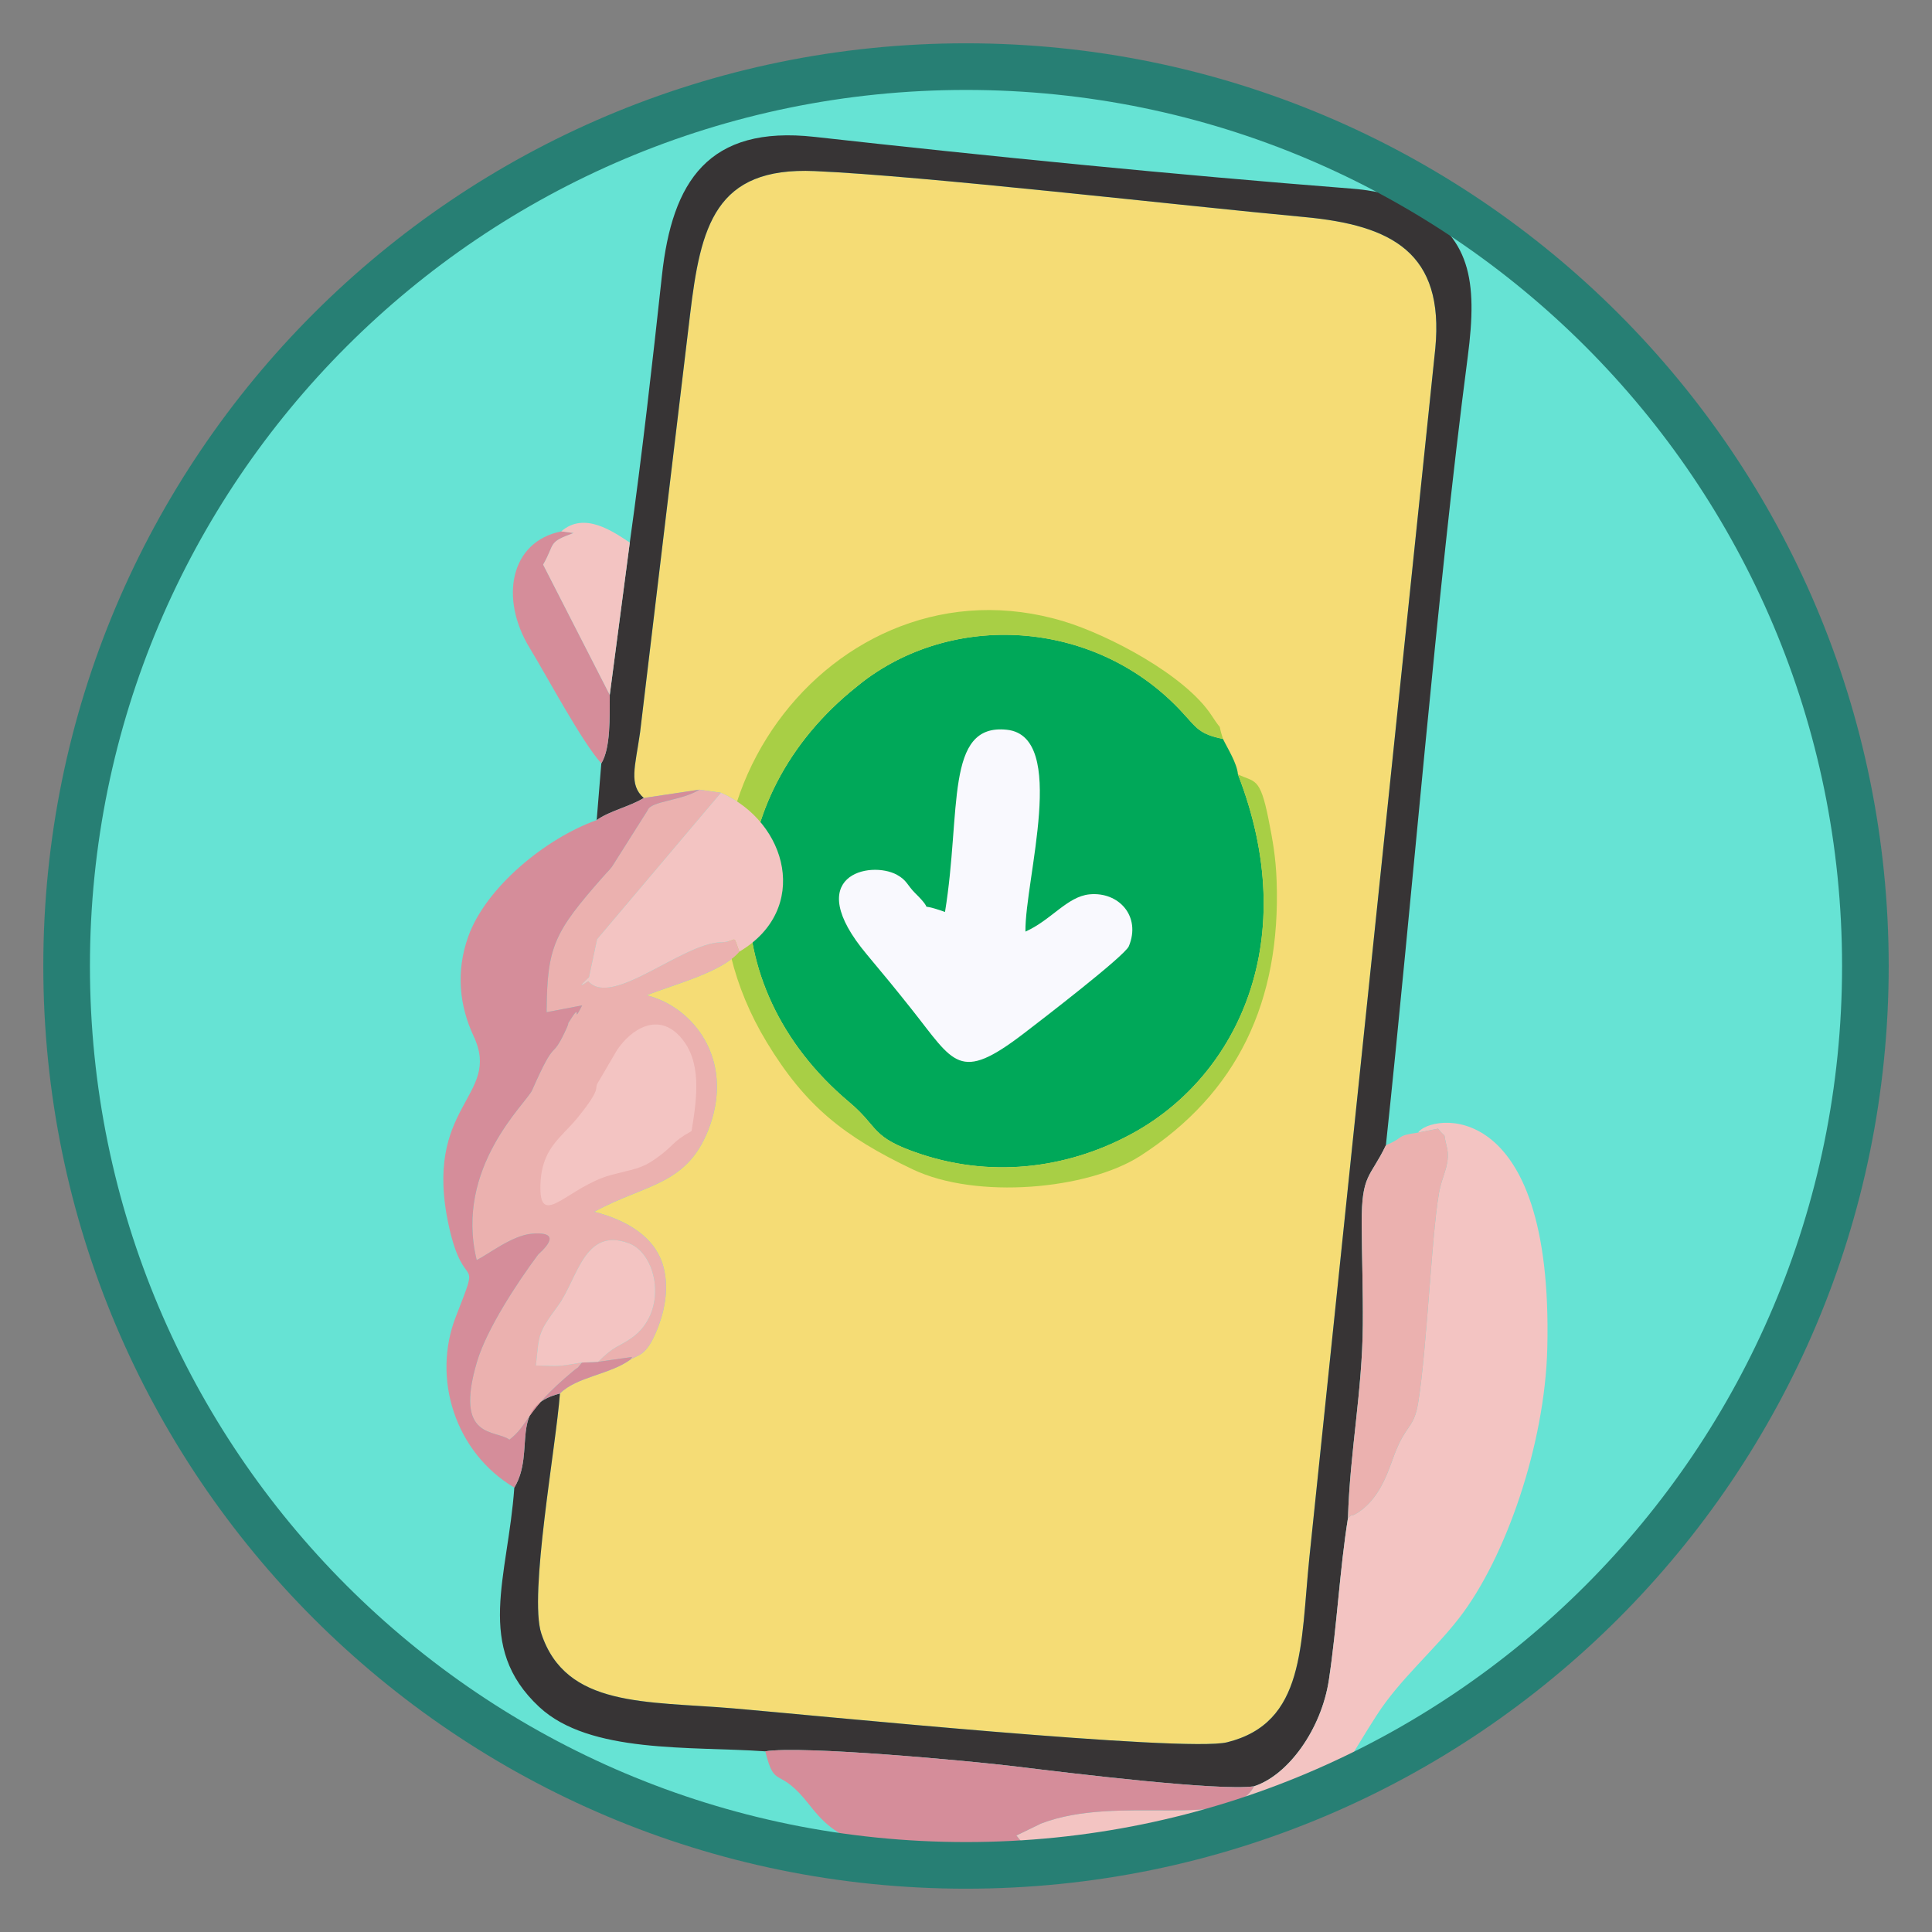
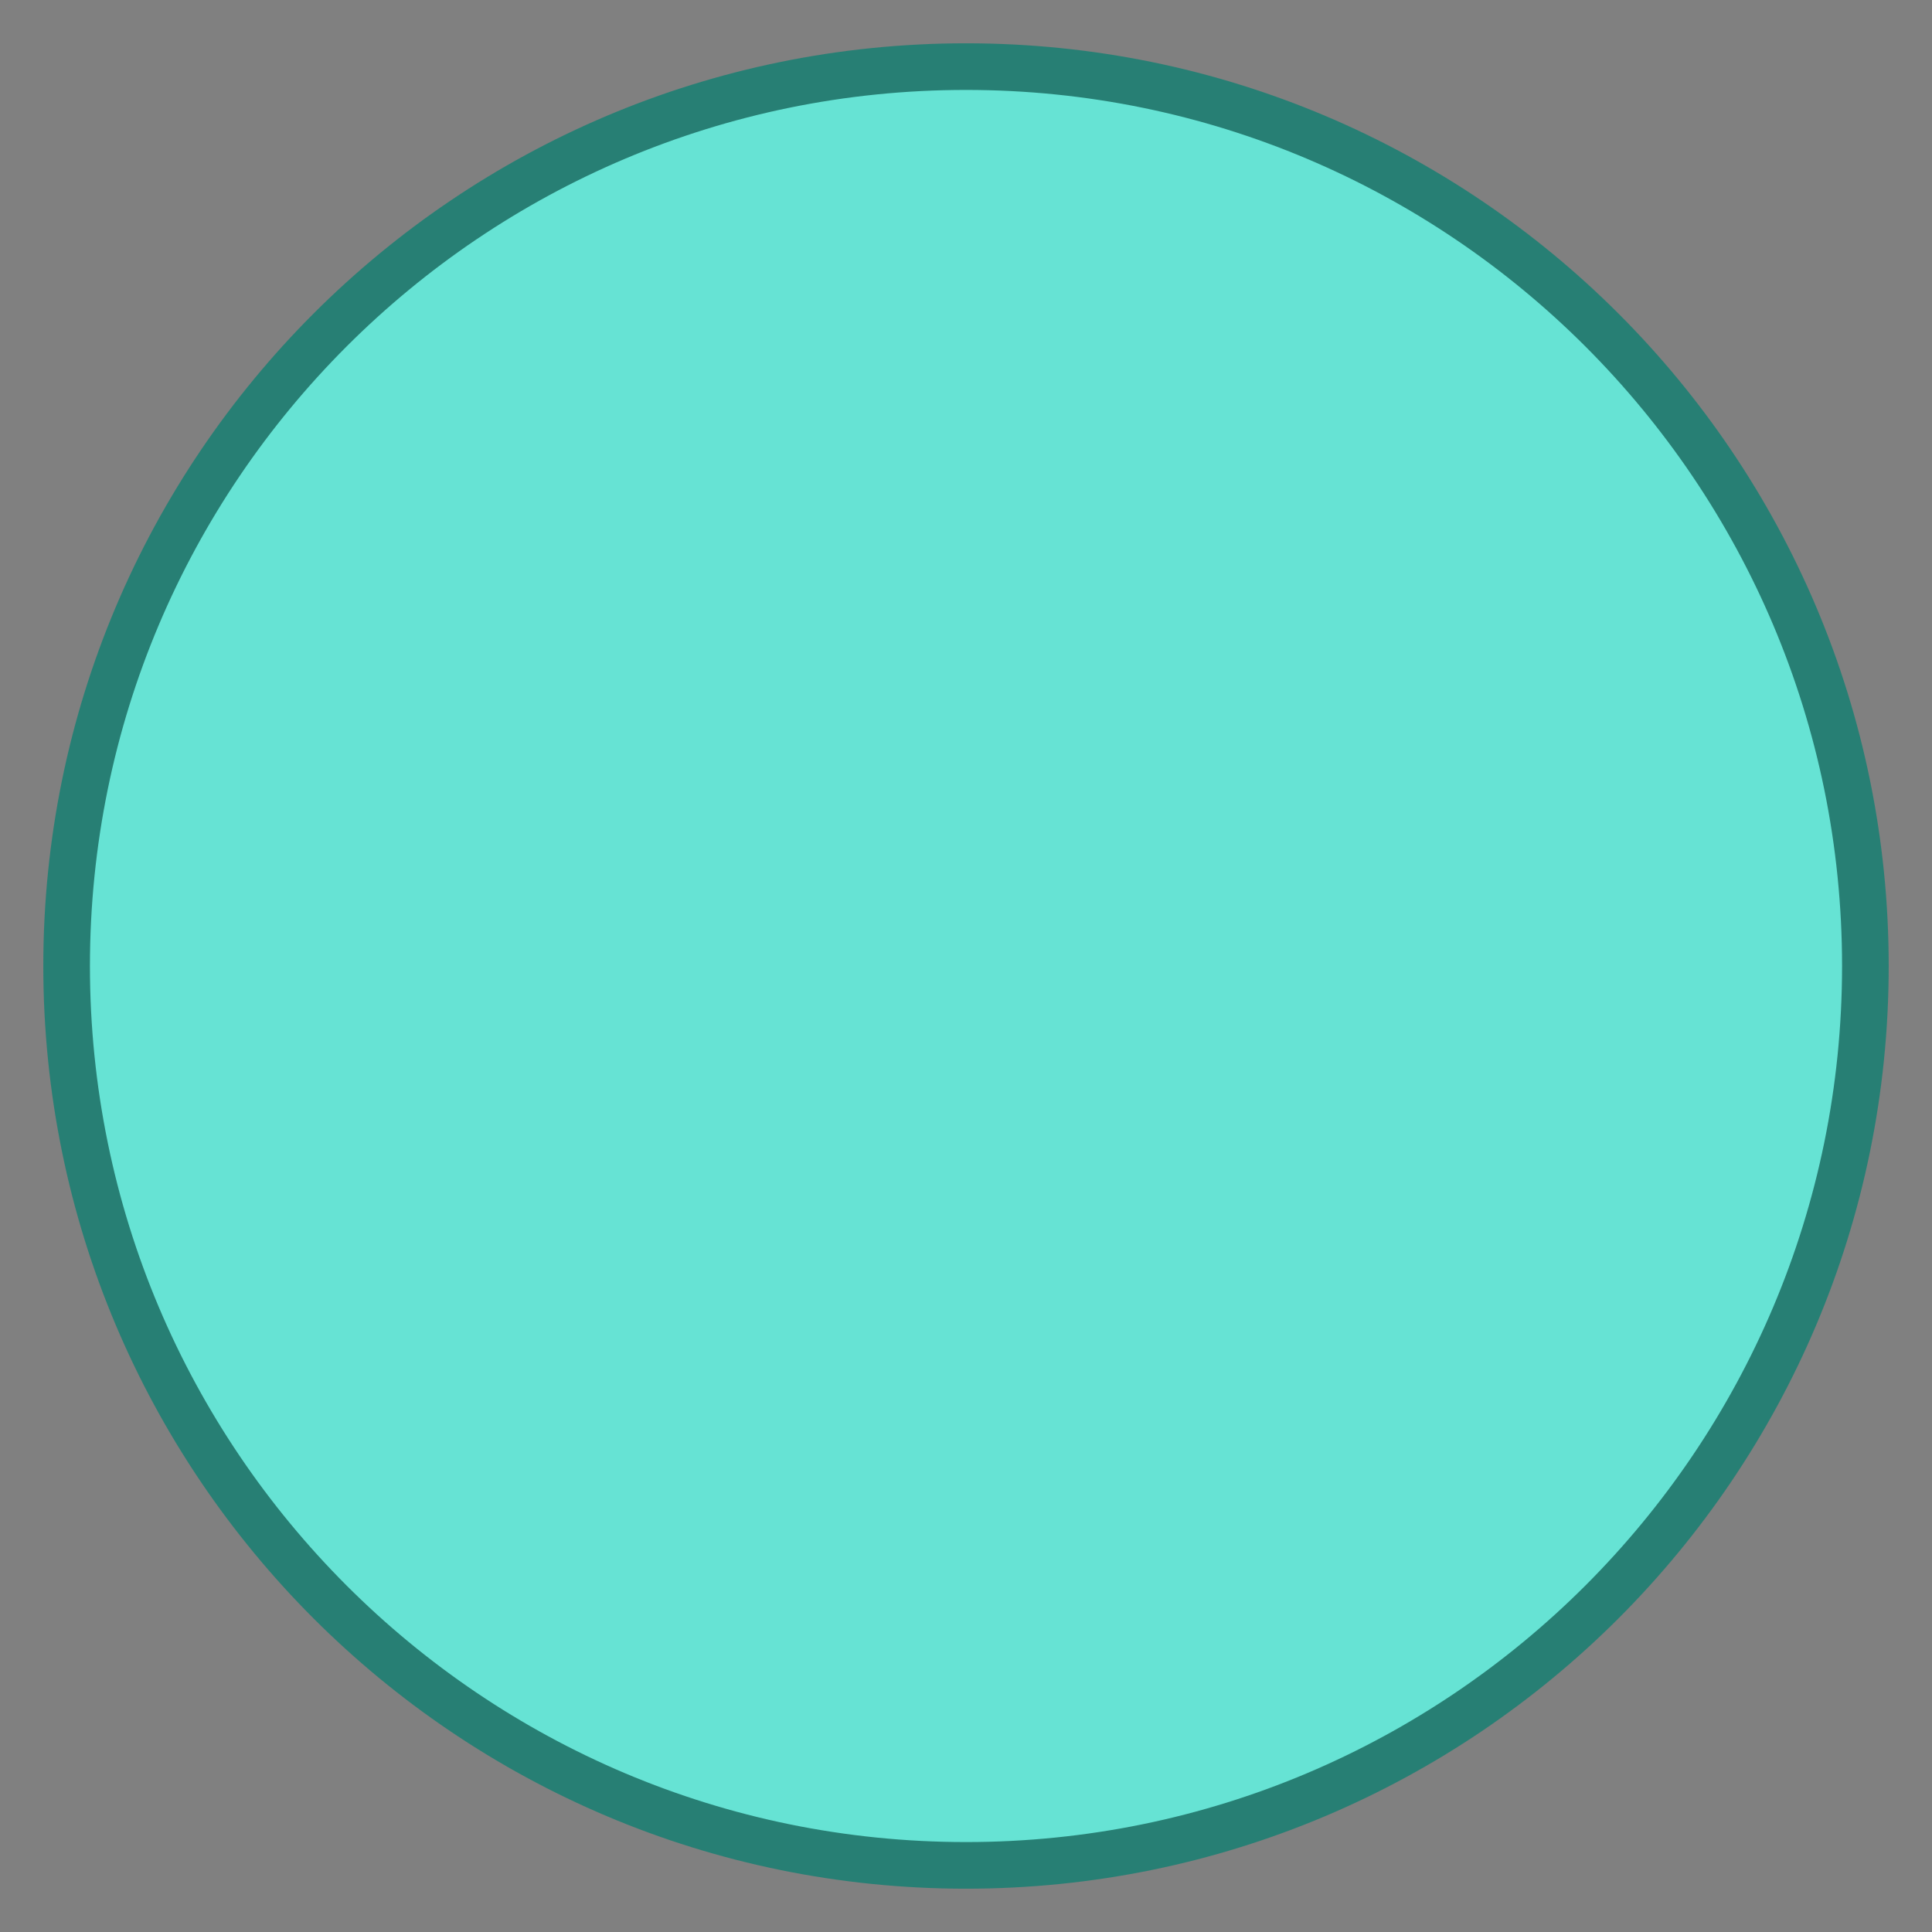
<svg xmlns="http://www.w3.org/2000/svg" xml:space="preserve" width="290px" height="290px" version="1.1" style="shape-rendering:geometricPrecision; text-rendering:geometricPrecision; image-rendering:optimizeQuality; fill-rule:evenodd; clip-rule:evenodd" viewBox="0 0 290 290">
  <rect x="0" y="0" width="290" height="290" fill="#808080" stroke="none" />
  <defs>
    <style type="text/css">
   
    .str0 {stroke:#277F74;stroke-width:7;stroke-miterlimit:22.926}
    .fil9 {fill:none;fill-rule:nonzero}
    .fil5 {fill:#373435}
    .fil4 {fill:#A8CF45}
    .fil2 {fill:#00A859}
    .fil0 {fill:#66E3D4}
    .fil8 {fill:#D58D9A}
    .fil7 {fill:#EBB1AF}
    .fil6 {fill:#F3C4C2}
    .fil1 {fill:#F5DC75}
    .fil3 {fill:#F9F9FE}
   
  </style>
    <clipPath id="id0" style="clip-rule:nonzero">
-       <path d="M145 10c74.559,0 135,60.441 135,135 0,74.558 -60.441,135 -135,135 -74.559,0 -135,-60.442 -135,-135 0,-74.559 60.441,-135 135,-135z" />
-     </clipPath>
+       </clipPath>
  </defs>
  <g id="Capa_x0020_1">
    <g id="_1828446349040">
      <path class="fil0" d="M145 10c74.559,0 135,60.441 135,135 0,74.558 -60.441,135 -135,135 -74.559,0 -135,-60.442 -135,-135 0,-74.559 60.441,-135 135,-135z" />
      <g>
   </g>
      <g style="clip-path:url(#id0)">
        <g id="_1828446349280">
          <path class="fil1" d="M96.63 119.783l8.334 -1.25 3.249 0.46c10.055,4.425 13.451,17.529 2.772,23.853 -2.628,3.106 -9.71,4.876 -13.909,6.547 7.062,1.797 12.991,9.569 9.51,19.483 -3.21,9.142 -9.606,8.733 -17.385,13.018 4.705,1.216 9.222,3.668 10.423,8.419 0.753,2.978 0.181,6.057 -0.66,8.383 -1.735,4.798 -2.951,4.573 -4.304,5.357 -3.085,2.28 -8.12,2.596 -10.614,5.121 -0.564,7.864 -4.692,30.27 -2.791,36.023 3.68,11.14 15.709,10.127 28.868,11.241 11.186,0.948 67.798,6.637 74.064,5.085 11.761,-2.913 11.008,-14.514 12.352,-27.7l18.906 -181.539c1.358,-14.321 -6.471,-18.481 -19.665,-19.706 -19.027,-1.767 -57.036,-6.176 -73.494,-6.898 -14.957,-0.656 -17.119,8.239 -18.715,21.617l-7.493 62.638c-0.741,5.188 -1.733,7.826 0.552,9.848z" />
          <path class="fil2" d="M185.817 116.228c-0.136,-1.67 -1.556,-3.887 -2.242,-5.308 -3.508,-0.74 -3.852,-1.527 -6.045,-3.925 -12.59,-13.764 -33.749,-15.446 -47.899,-4.753l-1.035 0.826c-20.92,16.659 -22.06,44.779 -1.122,62.37 4.597,3.863 3.095,5.257 10.702,7.785 11.465,3.81 22.899,1.852 32.035,-3.221 15.65,-8.691 25.251,-29.022 15.606,-53.774z" />
          <path class="fil3" d="M141.849 136.888c-4.931,-1.753 -1.019,0.567 -4.495,-2.841 -1.14,-1.119 -1.205,-1.906 -2.715,-2.735 -4.002,-2.198 -14.513,0.048 -4.513,11.969 2.511,2.995 4.282,5.149 6.684,8.174 6.455,8.131 7.124,11.127 16.855,3.678 2.359,-1.806 15.172,-11.636 15.779,-13.103 1.863,-4.504 -1.517,-8.211 -5.904,-7.785 -3.351,0.325 -5.757,3.879 -9.618,5.593 -0.096,-7.796 6.451,-29.301 -2.78,-30.299 -9.367,-1.012 -6.821,12.24 -9.293,27.349z" />
-           <path class="fil4" d="M185.817 116.228c9.645,24.752 0.044,45.083 -15.606,53.774 -9.136,5.073 -20.57,7.031 -32.035,3.221 -7.607,-2.528 -6.105,-3.922 -10.702,-7.785 -20.938,-17.591 -19.798,-45.711 1.122,-62.37l1.035 -0.826c14.15,-10.693 35.309,-9.011 47.899,4.753 2.193,2.398 2.537,3.185 6.045,3.925 -1.003,-3.168 0.269,-0.485 -1.686,-3.492 -3.964,-6.099 -15.524,-12.143 -22.219,-14.163 -34.703,-10.472 -64.913,29.613 -44.576,63.179 5.807,9.584 11.58,14.154 21.885,19.071 9.6,4.581 26.312,3.041 34.155,-1.993 14.682,-9.424 21.112,-23.285 20.495,-41.226 -0.127,-3.684 -0.607,-6.238 -1.229,-9.366 -1.285,-6.467 -2.099,-5.451 -4.583,-6.702z" />
-           <path class="fil5" d="M94.535 81.441l-3.007 22.869c-0.027,3.244 0.155,7.963 -1.269,10.279l-0.694 8.512c1.95,-1.401 4.925,-2.001 7.065,-3.318 -2.285,-2.022 -1.293,-4.66 -0.552,-9.848l7.493 -62.638c1.596,-13.378 3.758,-22.273 18.715,-21.617 16.458,0.722 54.467,5.131 73.494,6.898 13.194,1.225 21.023,5.385 19.665,19.706l-18.906 181.539c-1.344,13.186 -0.591,24.787 -12.352,27.7 -6.266,1.552 -62.878,-4.137 -74.064,-5.085 -13.159,-1.114 -25.188,-0.101 -28.868,-11.241 -1.901,-5.753 2.227,-28.159 2.791,-36.023 -7.851,1.949 -3.542,8.643 -6.845,14.121 -0.955,13.521 -6.002,23.861 3.74,32.926 7.577,7.051 22.653,5.869 33.927,6.66 5.418,-0.902 30.866,1.44 37.686,2.28 8.277,1.018 30.454,3.709 35.681,2.968 5.097,-1.635 10.124,-8.532 11.243,-16.012 1.221,-8.157 1.625,-16.574 2.856,-24.241 0.312,-10.196 2.151,-18.956 2.232,-29.047 0.041,-5.098 -0.145,-10.113 -0.168,-15.191 -0.034,-7.481 1.295,-6.838 3.632,-11.736 3.943,-36.969 7.61,-82.595 12.284,-118.346 1.526,-11.666 0.357,-18.031 -8.418,-22.864 -2.822,-1.555 -5.798,-2.129 -9.104,-2.387 -26.379,-2.064 -54.437,-4.855 -80.503,-7.759 -15.977,-1.781 -21.396,6.696 -22.926,20.784 -1.444,13.295 -2.992,26.988 -4.828,40.111z" />
          <path class="fil6" d="M202.334 227.876c-1.231,7.667 -1.635,16.084 -2.856,24.241 -1.119,7.48 -6.146,14.377 -11.243,16.012 -3.495,6.699 -20.294,1.085 -31.984,5.599l-3.691 1.793c5.501,6.474 -0.145,7.146 6.922,7.247l-4.86 0.185c1.761,1.539 -1.101,0.127 1.771,0.864 0.96,0.246 2.23,0.346 3.238,0.393 7.025,0.331 12.633,-0.116 18.742,-1.788 7.255,-1.986 12.751,-5.086 17.255,-9.37 4.596,-4.372 7.281,-9.819 11.053,-15.644 3.489,-5.391 8.462,-9.545 12.306,-14.489 7.045,-9.062 12.909,-26.15 13.267,-40.513 0.957,-38.341 -17.701,-35.091 -19.391,-32.4l2.993 -0.585c1.496,1.847 0.621,-0.023 1.305,2.688 0.563,2.227 -0.427,3.921 -0.951,5.98 -1.204,4.725 -1.981,24.267 -3.324,32.381 -0.585,3.535 -1.453,3.239 -2.898,6.254 -0.977,2.04 -1.366,3.983 -2.658,6.358 -1.91,3.511 -4.317,4.4 -4.318,4.399 -0.112,-0.188 -0.458,0.253 -0.678,0.395z" />
          <path class="fil7" d="M87.348 204.528c-4.065,0.641 -2.995,0.548 -6.905,0.437 0.502,-4.841 0.264,-4.813 3.338,-9.002 2.893,-3.944 3.88,-11.828 10.582,-9.356 4.366,1.61 5.955,10.295 0.509,14.18 -2.035,1.451 -2.57,1.101 -5.081,3.624l5.087 -0.725 -0.218 0.367c1.353,-0.784 2.569,-0.559 4.304,-5.357 0.841,-2.326 1.413,-5.405 0.66,-8.383 -1.201,-4.751 -5.718,-7.203 -10.423,-8.419 7.779,-4.285 14.175,-3.876 17.385,-13.018 3.481,-9.914 -2.448,-17.686 -9.51,-19.483 4.199,-1.671 11.281,-3.441 13.909,-6.547 -1.107,-2.934 -0.171,-1.455 -2.795,-1.399 -5.789,0.123 -16.395,9.903 -19.894,5.82 -2.302,1.566 0.105,-0.518 0.119,-0.584l1.21 -5.703 18.588 -21.987 -3.249 -0.46c-2.59,1.672 -7.289,1.685 -7.75,3.098l-5.351 8.46c-0.895,1.104 -0.271,0.302 -1.244,1.406 -7.451,8.449 -8.509,10.533 -8.567,20.435l5.332 -1.024c-1.634,3.212 0.002,-0.618 -1.641,1.966 -0.925,1.452 0.001,-0.029 -0.827,1.756 -2.279,4.905 -1.333,0.579 -5.041,9.016 -0.849,1.933 -11.692,11.605 -8.322,25.484 1.648,-0.774 5.314,-3.709 8.297,-3.947 5.244,-0.419 1.121,2.87 0.898,3.17 -3.055,4.098 -7.684,11.126 -9.142,16.037 -3.51,11.818 2.843,10.143 4.859,11.714 3.053,-2.398 2.185,-4.121 9.422,-10.177 1.329,-1.113 0.432,-0.116 1.461,-1.399z" />
-           <path class="fil8" d="M96.63 119.783c-2.14,1.317 -5.115,1.917 -7.065,3.318 -7.673,2.732 -16.682,10.128 -19.301,17.535 -1.844,5.217 -1.314,10.332 0.84,14.921 4.279,9.119 -7.807,10.23 -3.693,28.644 2.306,10.321 4.916,3.437 1.016,13.427 -3.631,9.3 -0.089,20.416 8.774,25.667 3.303,-5.478 -1.006,-12.172 6.845,-14.121 2.494,-2.525 7.529,-2.841 10.614,-5.121l0.218 -0.367 -5.087 0.725 -2.443 0.117c-1.029,1.283 -0.132,0.286 -1.461,1.399 -7.237,6.056 -6.369,7.779 -9.422,10.177 -2.016,-1.571 -8.369,0.104 -4.859,-11.714 1.458,-4.911 6.087,-11.939 9.142,-16.037 0.223,-0.3 4.346,-3.589 -0.898,-3.17 -2.983,0.238 -6.649,3.173 -8.297,3.947 -3.37,-13.879 7.473,-23.551 8.322,-25.484 3.708,-8.437 2.762,-4.111 5.041,-9.016 0.828,-1.785 -0.098,-0.304 0.827,-1.756 1.643,-2.584 0.007,1.246 1.641,-1.966l-5.332 1.024c0.058,-9.902 1.116,-11.986 8.567,-20.435 0.973,-1.104 0.349,-0.302 1.244,-1.406l5.351 -8.46c0.461,-1.413 5.16,-1.426 7.75,-3.098l-8.334 1.25z" />
          <path class="fil8" d="M154.622 282.953l4.86 -0.185c-7.067,-0.101 -1.421,-0.773 -6.922,-7.247l3.691 -1.793c11.69,-4.514 28.489,1.1 31.984,-5.599 -5.227,0.741 -27.404,-1.95 -35.681,-2.968 -6.82,-0.84 -32.268,-3.182 -37.686,-2.28 1.507,5.977 1.883,1.954 6.621,8.033 2.645,3.394 4.166,4.217 8.659,6.5 6.256,3.179 17.075,5.922 24.474,5.539z" />
          <path class="fil7" d="M208.03 171.902c-2.337,4.898 -3.666,4.255 -3.632,11.736 0.023,5.078 0.209,10.093 0.168,15.191 -0.081,10.091 -1.92,18.851 -2.232,29.047 0.22,-0.142 0.566,-0.583 0.678,-0.395 0.001,0.001 2.408,-0.888 4.318,-4.399 1.292,-2.375 1.681,-4.318 2.658,-6.358 1.445,-3.015 2.313,-2.719 2.898,-6.254 1.343,-8.114 2.12,-27.656 3.324,-32.381 0.524,-2.059 1.514,-3.753 0.951,-5.98 -0.684,-2.711 0.191,-0.841 -1.305,-2.688l-2.993 0.585c-3.466,0.48 -1.89,0.673 -4.833,1.896z" />
          <path class="fil6" d="M110.985 142.846c10.679,-6.324 7.283,-19.428 -2.772,-23.853l-18.588 21.987 -1.21 5.703c-0.014,0.066 -2.421,2.15 -0.119,0.584 3.499,4.083 14.105,-5.697 19.894,-5.82 2.624,-0.056 1.688,-1.535 2.795,1.399z" />
          <path class="fil6" d="M81.114 178.328c0,6.085 4.343,-0.251 10.527,-1.931 3.352,-0.91 4.534,-0.898 6.701,-2.419 3.03,-2.129 2.277,-2.422 5.463,-4.198 0.867,-5.209 1.528,-10.498 -1.647,-14.095 -3.331,-3.775 -7.345,-1.3 -9.523,1.906l-2.962 5.058c-0.474,0.848 0.682,0.593 -2.938,5.079 -2.534,3.14 -5.621,4.649 -5.621,10.6z" />
          <path class="fil6" d="M87.348 204.528l2.443 -0.117c2.511,-2.523 3.046,-2.173 5.081,-3.624 5.446,-3.885 3.857,-12.57 -0.509,-14.18 -6.702,-2.472 -7.689,5.412 -10.582,9.356 -3.074,4.189 -2.836,4.161 -3.338,9.002 3.91,0.111 2.84,0.204 6.905,-0.437z" />
-           <path class="fil8" d="M90.259 114.589c1.424,-2.316 1.242,-7.035 1.269,-10.279l-10 -19.556c1.871,-3.246 0.604,-3.301 4.574,-4.748l-1.86 -0.24c-7.687,1.537 -9.26,10.068 -4.749,17.475 2.717,4.462 7.796,14.041 10.766,17.348z" />
-           <path class="fil6" d="M91.528 104.31l3.007 -22.869c-2.547,-1.672 -6.829,-4.705 -10.293,-1.675l1.86 0.24c-3.97,1.447 -2.703,1.502 -4.574,4.748l10 19.556z" />
+           <path class="fil8" d="M90.259 114.589c1.424,-2.316 1.242,-7.035 1.269,-10.279l-10 -19.556c1.871,-3.246 0.604,-3.301 4.574,-4.748c-7.687,1.537 -9.26,10.068 -4.749,17.475 2.717,4.462 7.796,14.041 10.766,17.348z" />
        </g>
      </g>
      <path class="fil9 str0" d="M145 10c74.559,0 135,60.441 135,135 0,74.558 -60.441,135 -135,135 -74.559,0 -135,-60.442 -135,-135 0,-74.559 60.441,-135 135,-135z" />
    </g>
  </g>
</svg>